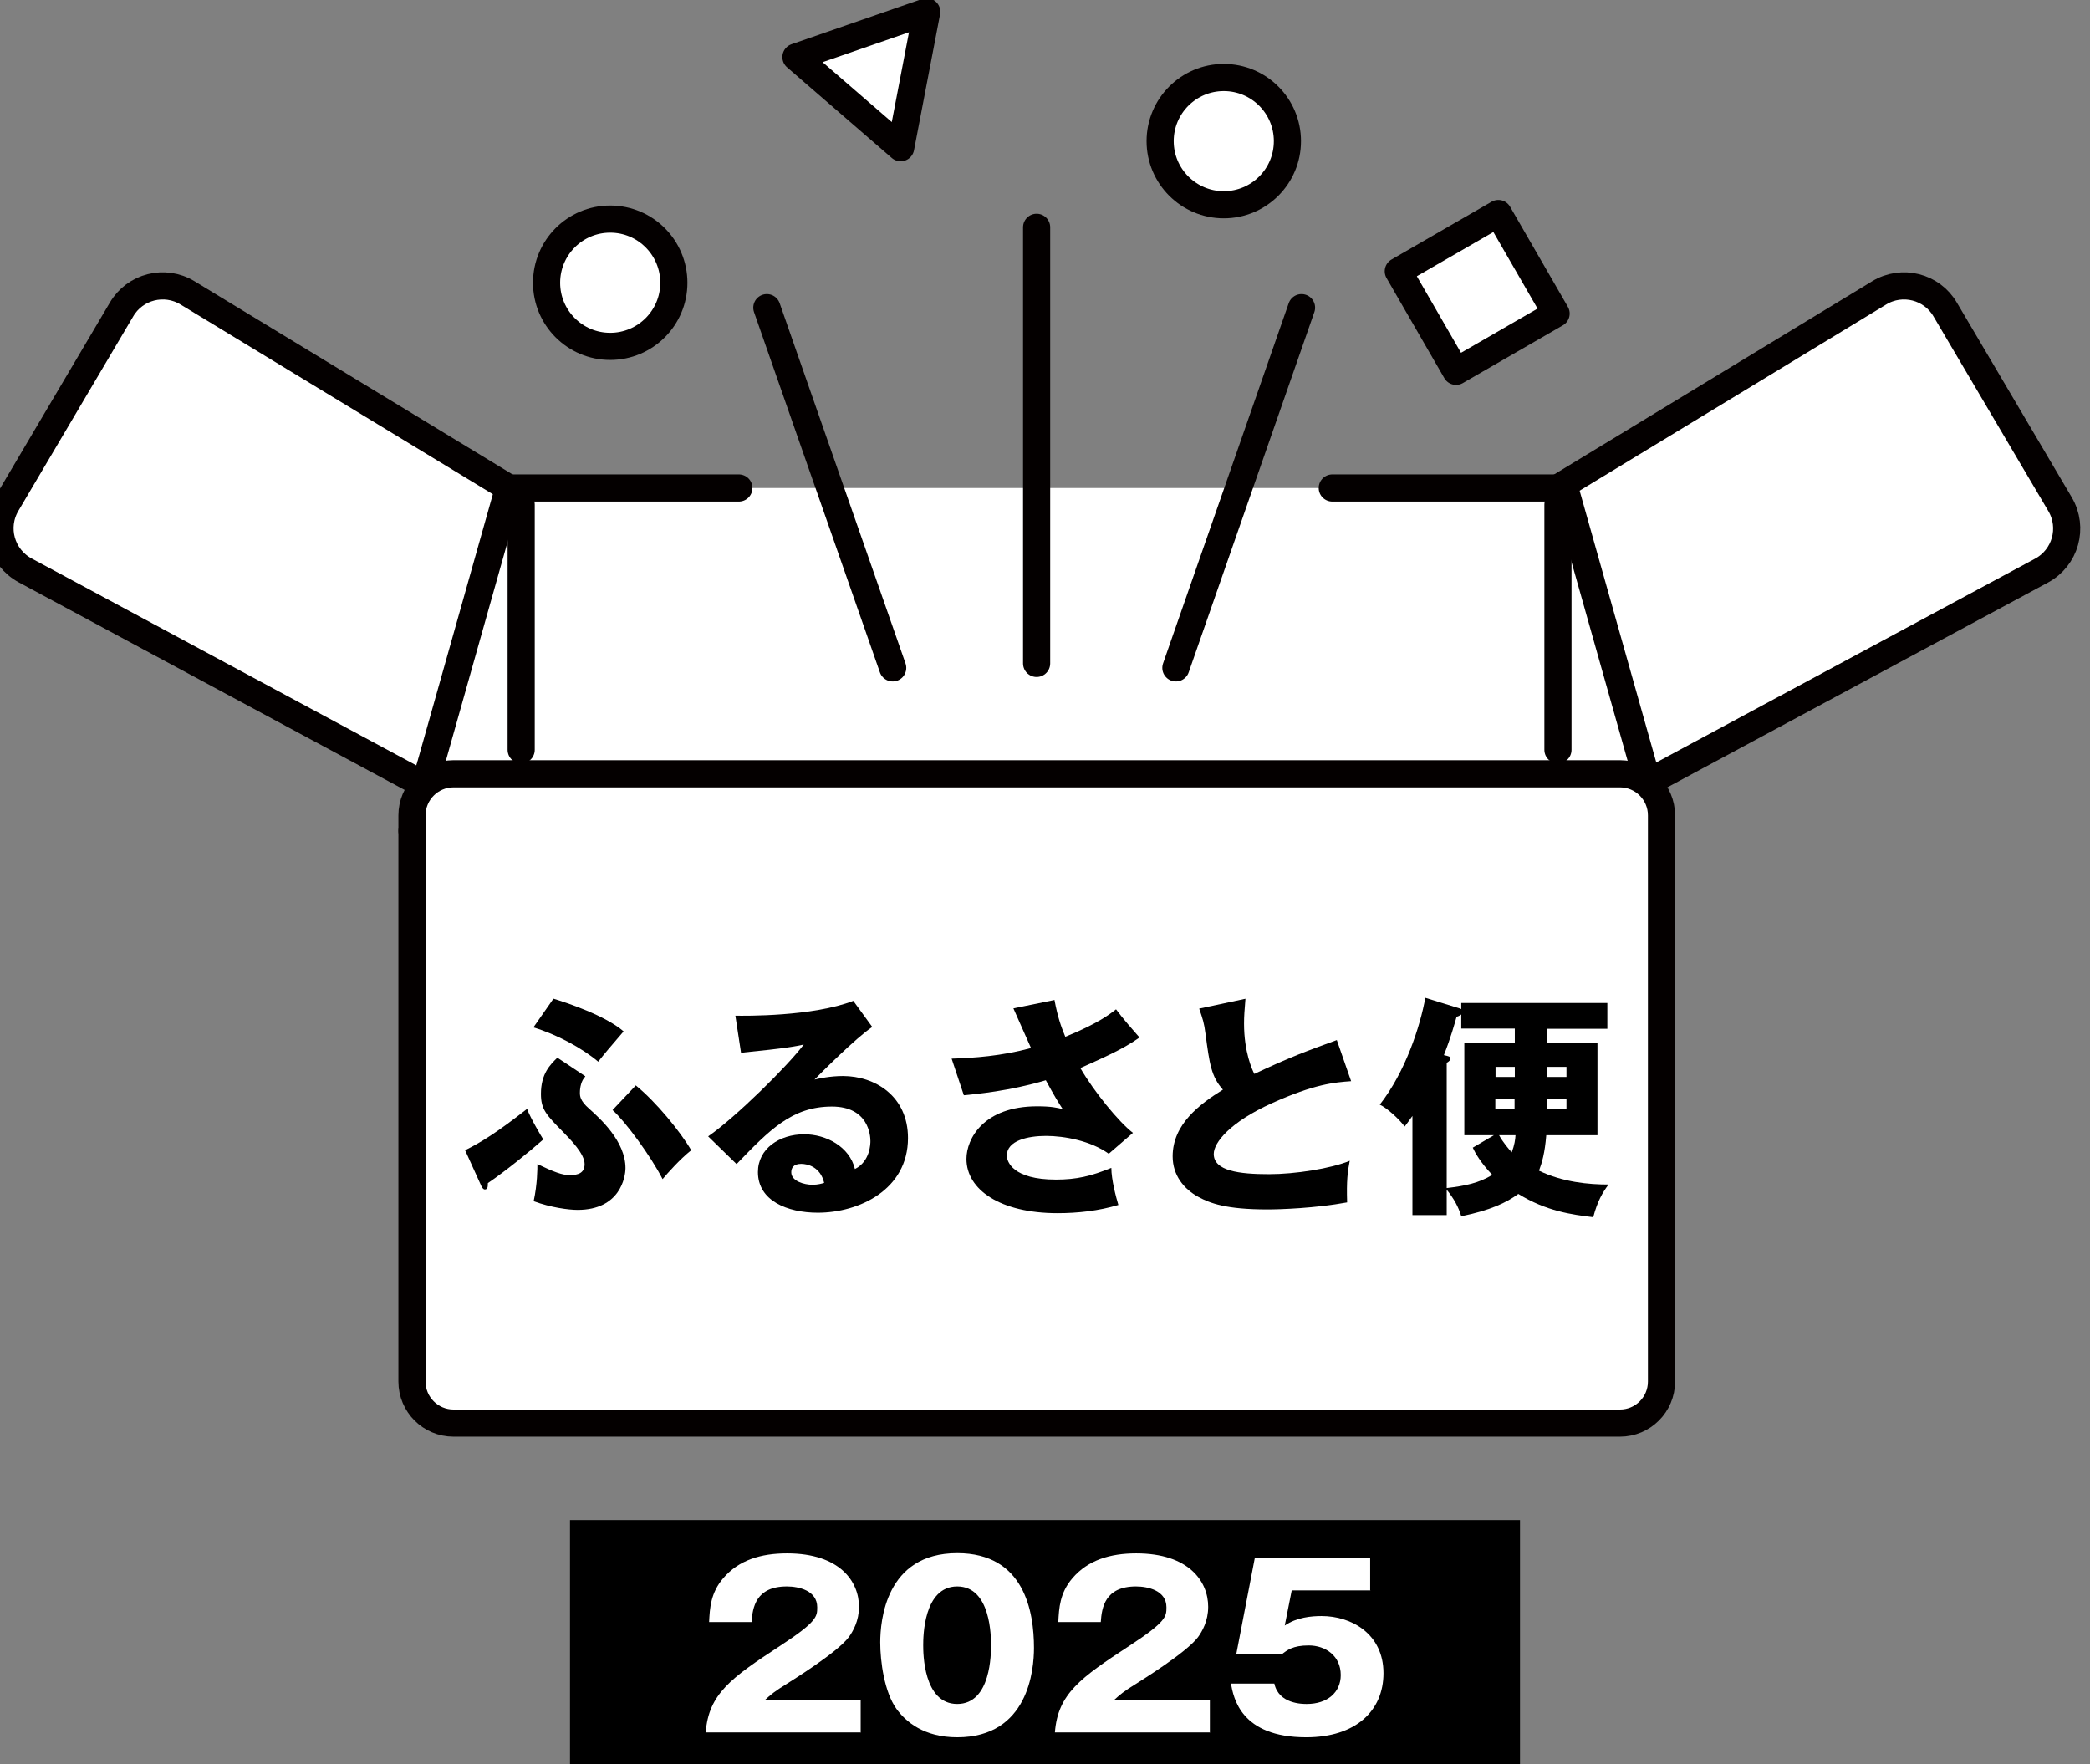
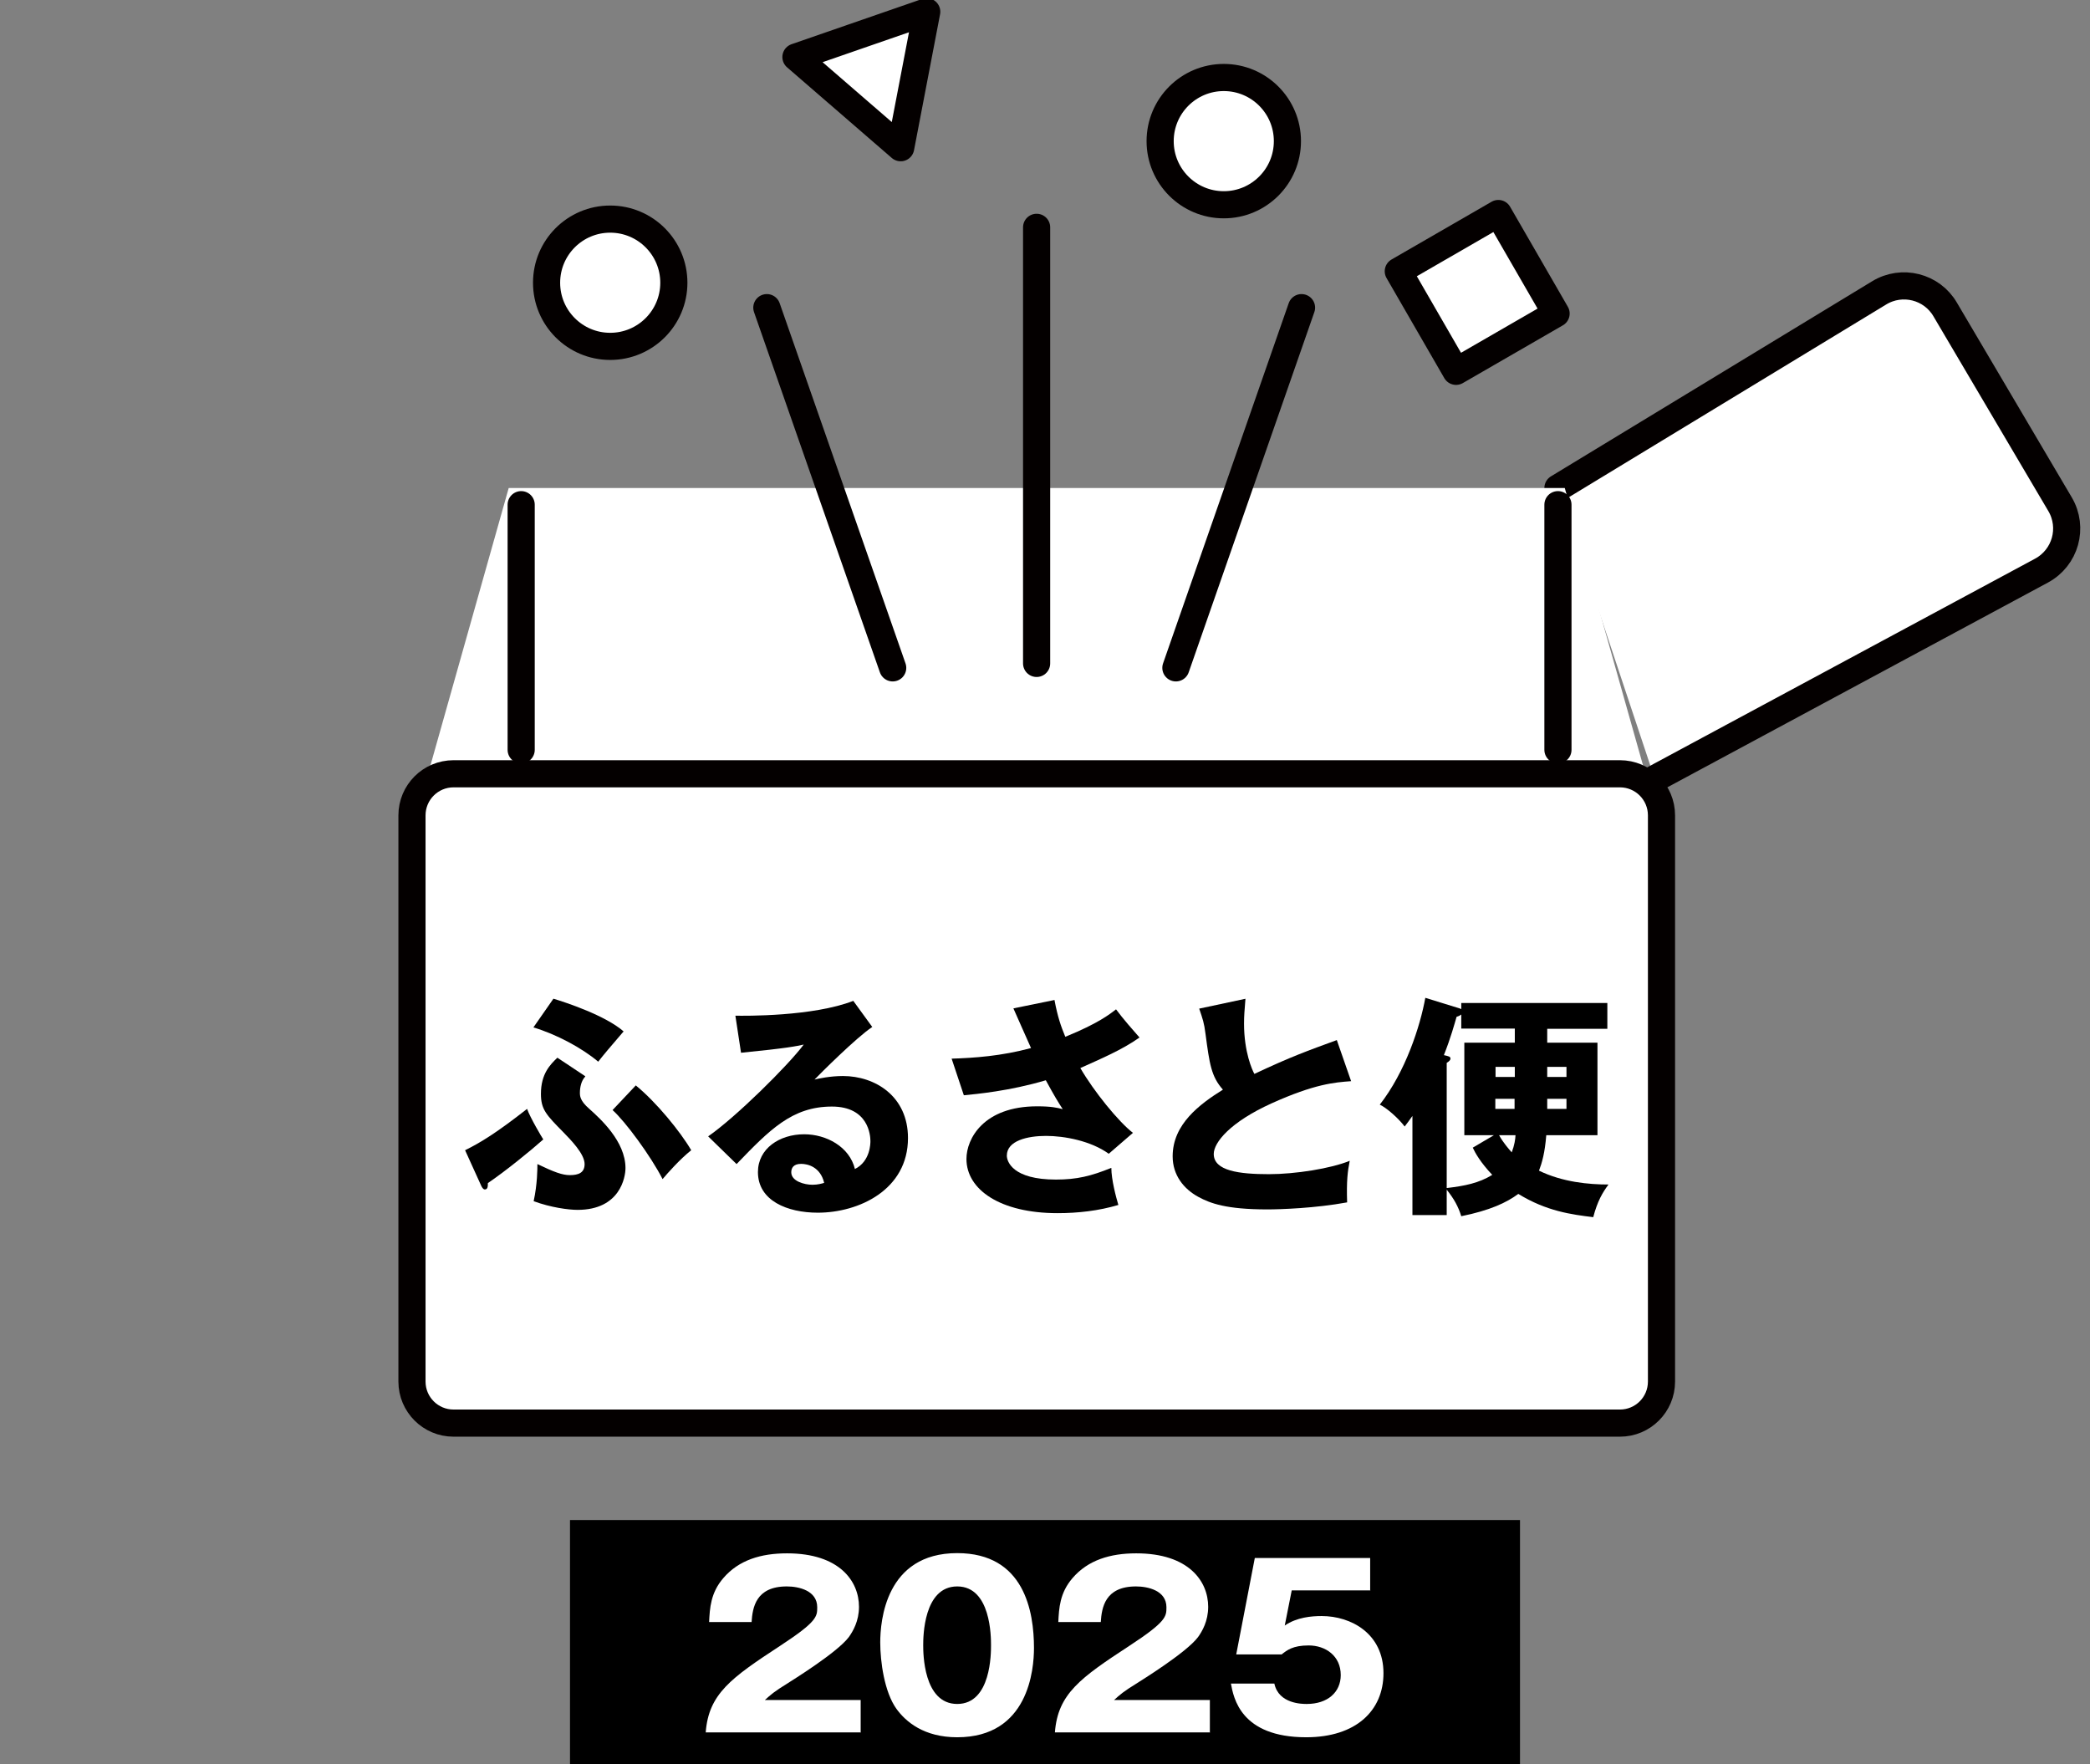
<svg xmlns="http://www.w3.org/2000/svg" width="77" height="65" viewBox="0 0 77 65" fill="none">
  <rect x="0" y="0" width="77" height="65" fill="#808080" stroke="none" />
  <g clip-path="url(#clip0_2564_23266)">
    <path d="M57.398 17.978L69.234 10.789C70.073 10.278 71.172 10.555 71.665 11.403L75.896 18.575C76.406 19.44 76.095 20.548 75.212 21.023L60.963 28.689" fill="white" />
    <path d="M57.398 17.978L69.234 10.789C70.073 10.278 71.172 10.555 71.665 11.403L75.896 18.575C76.406 19.44 76.095 20.548 75.212 21.023L60.963 28.689" stroke="#040000" stroke-miterlimit="10" stroke-linecap="round" />
-     <path d="M18.743 17.978L6.908 10.789C6.068 10.278 4.97 10.555 4.477 11.403L0.246 18.567C-0.265 19.432 0.047 20.539 0.929 21.015L15.179 28.68" fill="white" />
-     <path d="M18.743 17.978L6.908 10.789C6.068 10.278 4.97 10.555 4.477 11.403L0.246 18.567C-0.265 19.432 0.047 20.539 0.929 21.015L15.179 28.68" stroke="#040000" stroke-miterlimit="10" stroke-linecap="round" />
    <path d="M49.084 17.978H57.649L61.213 30.61H15.178L18.742 17.978H27.221" fill="white" />
-     <path d="M49.084 17.978H57.649L61.213 30.61H15.178L18.742 17.978H27.221" stroke="#040000" stroke-linecap="round" stroke-linejoin="round" />
    <path d="M19.201 18.593V27.625" stroke="#040000" stroke-miterlimit="10" stroke-linecap="round" />
    <path d="M57.398 18.593V27.625" stroke="#040000" stroke-miterlimit="10" stroke-linecap="round" />
    <path d="M33.183 5.442L34.143 0.433L29.324 2.102L33.183 5.442Z" fill="white" stroke="#040000" stroke-linecap="round" stroke-linejoin="round" />
    <path d="M55.202 7.866L51.516 9.994L53.644 13.68L57.33 11.552L55.202 7.866Z" fill="white" stroke="#040000" stroke-linecap="round" stroke-linejoin="round" />
    <path d="M22.481 12.761C23.776 12.761 24.826 11.711 24.826 10.417C24.826 9.122 23.776 8.072 22.481 8.072C21.186 8.072 20.137 9.122 20.137 10.417C20.137 11.711 21.186 12.761 22.481 12.761Z" fill="white" stroke="#040000" stroke-linecap="round" stroke-linejoin="round" />
    <path d="M45.087 7.544C46.382 7.544 47.431 6.494 47.431 5.2C47.431 3.905 46.382 2.855 45.087 2.855C43.792 2.855 42.742 3.905 42.742 5.2C42.742 6.494 43.792 7.544 45.087 7.544Z" fill="white" stroke="#040000" stroke-linecap="round" stroke-linejoin="round" />
    <path d="M59.682 28.507H16.709C15.863 28.507 15.178 29.193 15.178 30.039V50.898C15.178 51.744 15.863 52.429 16.709 52.429H59.682C60.528 52.429 61.213 51.744 61.213 50.898V30.039C61.213 29.193 60.528 28.507 59.682 28.507Z" fill="white" stroke="#040000" stroke-miterlimit="10" stroke-linecap="round" />
    <path d="M17.135 42.376C17.714 42.09 18.303 41.727 19.419 40.853C19.531 41.173 19.973 41.917 20.016 41.978C19.54 42.402 18.614 43.154 17.974 43.587C17.974 43.7 17.974 43.821 17.861 43.821C17.801 43.821 17.758 43.743 17.732 43.691L17.135 42.376ZM20.396 36.795C20.855 36.934 22.3 37.41 22.975 37.998C22.49 38.56 22.213 38.889 22.04 39.114C21.435 38.604 20.492 38.102 19.652 37.851L20.388 36.795H20.396ZM21.556 39.668C21.417 39.815 21.365 40.057 21.365 40.256C21.365 40.369 21.365 40.55 21.703 40.844C22.11 41.208 23.044 42.047 23.044 43.033C23.044 43.371 22.845 44.573 21.279 44.573C20.95 44.573 20.293 44.487 19.661 44.253C19.799 43.622 19.799 43.051 19.799 42.886C20.414 43.181 20.717 43.293 20.993 43.293C21.314 43.293 21.538 43.206 21.538 42.886C21.538 42.506 21.019 41.986 20.76 41.718C20.12 41.069 19.929 40.87 19.929 40.3C19.929 39.555 20.275 39.218 20.535 38.967L21.564 39.651L21.556 39.668ZM23.424 39.988C24.177 40.602 25.068 41.692 25.466 42.376C25.051 42.705 24.584 43.232 24.411 43.44C23.978 42.592 23.035 41.312 22.568 40.896L23.416 39.997L23.424 39.988Z" fill="black" />
    <path d="M32.137 37.834C31.549 38.223 30.199 39.573 30.009 39.772C30.156 39.737 30.58 39.642 31.056 39.642C32.241 39.642 33.452 40.386 33.452 41.926C33.452 43.838 31.636 44.677 30.13 44.677C29.006 44.677 27.924 44.236 27.924 43.181C27.924 42.315 28.72 41.788 29.628 41.788C30.442 41.788 31.298 42.246 31.497 43.068C32.068 42.783 32.068 42.116 32.068 42.038C32.068 41.831 31.999 40.767 30.649 40.767C29.178 40.767 28.348 41.632 27.137 42.886L26.09 41.865C27.093 41.173 29.031 39.261 29.611 38.483C29.334 38.543 29.04 38.612 27.301 38.785L27.093 37.419C27.431 37.427 29.948 37.453 31.437 36.873L32.129 37.825L32.137 37.834ZM29.516 42.878C29.222 42.878 29.152 43.042 29.152 43.189C29.152 43.518 29.637 43.648 29.931 43.648C30.13 43.648 30.277 43.605 30.364 43.578C30.225 42.99 29.758 42.878 29.516 42.878Z" fill="black" />
    <path d="M38.85 36.847C38.971 37.479 39.084 37.799 39.248 38.197C40.459 37.704 40.883 37.367 41.117 37.185C41.385 37.548 41.748 37.955 41.982 38.223C41.35 38.673 40.554 39.01 39.802 39.348C40.303 40.213 41.212 41.329 41.74 41.736L40.849 42.506C40.191 42.03 39.213 41.848 38.538 41.848C37.864 41.848 37.094 42.021 37.094 42.575C37.094 42.8 37.319 43.457 38.902 43.457C39.672 43.457 40.2 43.328 40.944 43.025C40.944 43.457 41.117 44.106 41.203 44.392C40.477 44.608 39.715 44.694 38.962 44.694C36.851 44.694 35.606 43.829 35.606 42.696C35.606 41.952 36.237 40.758 38.21 40.758C38.737 40.758 38.945 40.81 39.153 40.862C38.988 40.611 38.85 40.386 38.53 39.798C37.197 40.196 35.952 40.308 35.51 40.351L35.06 39.002C35.9 38.976 36.886 38.907 37.985 38.612C37.881 38.388 37.431 37.358 37.336 37.15L38.859 36.839L38.85 36.847Z" fill="black" />
    <path d="M49.778 39.832C49.164 39.876 48.429 39.936 46.854 40.646C45.323 41.338 44.717 42.09 44.717 42.514C44.717 43.137 45.652 43.258 46.75 43.258C47.719 43.258 49.034 43.051 49.727 42.765C49.649 43.155 49.605 43.509 49.631 44.297C48.455 44.513 47.174 44.556 46.69 44.556C45.176 44.556 44.587 44.331 44.155 44.098C43.61 43.803 43.203 43.293 43.203 42.601C43.203 41.416 44.198 40.68 45.055 40.144C44.622 39.659 44.561 39.192 44.414 38.093C44.362 37.678 44.31 37.54 44.181 37.159L45.885 36.796C45.85 37.237 45.833 37.427 45.833 37.713C45.833 38.76 46.136 39.426 46.214 39.564C47.572 38.924 48.187 38.708 49.251 38.318L49.778 39.832Z" fill="black" />
    <path d="M57.003 38.413H58.854V41.822H56.968C56.916 42.471 56.812 42.834 56.7 43.129C57.574 43.553 58.534 43.639 59.261 43.639C59.036 43.942 58.854 44.253 58.698 44.842C57.911 44.746 56.977 44.625 55.938 43.985C55.506 44.305 54.9 44.591 53.836 44.807C53.724 44.444 53.568 44.167 53.3 43.829V44.764H52.037V41.113C51.889 41.32 51.838 41.39 51.751 41.502C51.517 41.191 51.068 40.801 50.834 40.697C51.786 39.478 52.322 37.808 52.512 36.761L53.663 37.116C53.732 37.133 53.801 37.159 53.836 37.176V36.951H59.218V37.903H57.003V38.413ZM55.809 37.894H53.836V37.375C53.793 37.41 53.741 37.436 53.663 37.462C53.585 37.73 53.455 38.214 53.196 38.872C53.378 38.915 53.438 38.924 53.438 39.002C53.438 39.054 53.386 39.105 53.3 39.157V43.769C53.966 43.691 54.485 43.587 54.978 43.284C54.537 42.817 54.347 42.471 54.26 42.281L55.039 41.822H53.949V38.413H55.809V37.903V37.894ZM55.809 39.304H55.099V39.676H55.809V39.304ZM55.8 40.853C55.8 40.697 55.8 40.568 55.8 40.481H55.091V40.853H55.791H55.8ZM55.229 41.822C55.376 42.09 55.592 42.341 55.696 42.454C55.8 42.177 55.826 41.978 55.835 41.822H55.229ZM56.994 40.853H57.712V40.481H57.003V40.853H56.994ZM57.003 39.676H57.712V39.304H57.003V39.676Z" fill="black" />
    <path d="M38.191 24.441V8.375" stroke="#040000" stroke-linecap="round" stroke-linejoin="round" />
    <path d="M28.252 11.334L32.889 24.605" stroke="#040000" stroke-linecap="round" stroke-linejoin="round" />
    <path d="M47.951 11.334L43.322 24.605" stroke="#040000" stroke-linecap="round" stroke-linejoin="round" />
    <path d="M56 56H21V65H56V56Z" fill="black" />
    <path d="M31.7 63.824H26C26.107 62.401 26.943 61.812 28.739 60.636C30.108 59.741 30.108 59.554 30.108 59.213C30.108 58.599 29.433 58.446 28.988 58.446C27.841 58.446 27.725 59.23 27.69 59.758H26.125C26.151 59.247 26.178 58.685 26.649 58.139C27.218 57.474 28.036 57.227 28.997 57.227C30.935 57.227 31.647 58.258 31.647 59.196C31.647 59.724 31.424 60.099 31.273 60.312C30.837 60.892 29.13 61.94 29.041 62C28.49 62.341 28.41 62.426 28.179 62.631H31.709V63.841L31.7 63.824Z" fill="white" />
    <path d="M38.094 60.713C38.094 61.497 37.898 64.003 35.266 64.003C34.039 64.003 33.372 63.432 33.026 62.955C32.581 62.333 32.43 61.216 32.43 60.509C32.43 59.725 32.625 57.219 35.266 57.219C37.747 57.219 38.094 59.384 38.094 60.713ZM34.013 60.611C34.013 60.884 34.013 62.776 35.266 62.776C36.52 62.776 36.511 60.892 36.511 60.611C36.511 60.313 36.511 58.446 35.266 58.446C34.021 58.446 34.013 60.313 34.013 60.611Z" fill="white" />
    <path d="M44.565 63.824H38.865C38.972 62.401 39.808 61.813 41.604 60.637C42.974 59.742 42.974 59.554 42.974 59.213C42.974 58.6 42.298 58.446 41.853 58.446C40.706 58.446 40.59 59.23 40.555 59.759H38.99C39.016 59.247 39.043 58.685 39.514 58.139C40.084 57.475 40.902 57.227 41.862 57.227C43.8 57.227 44.512 58.259 44.512 59.196C44.512 59.725 44.29 60.1 44.138 60.313C43.703 60.892 41.995 61.941 41.906 62C41.355 62.341 41.275 62.426 41.044 62.631H44.574V63.841L44.565 63.824Z" fill="white" />
    <path d="M50.498 58.591H47.59L47.333 59.887C47.777 59.58 48.329 59.537 48.693 59.537C49.778 59.537 50.97 60.185 50.97 61.642C50.97 63.023 49.956 64.003 48.124 64.003C45.705 64.003 45.447 62.546 45.35 62.026H46.95C47.11 62.776 47.982 62.776 48.142 62.776C48.916 62.776 49.396 62.341 49.396 61.711C49.396 61.003 48.835 60.62 48.213 60.62C47.626 60.62 47.413 60.798 47.217 60.952H45.545L46.23 57.398H50.48V58.6L50.498 58.591Z" fill="white" />
  </g>
  <defs>
    <clipPath id="clip0_2564_23266">
      <rect width="77" height="65" fill="white" />
    </clipPath>
  </defs>
</svg>